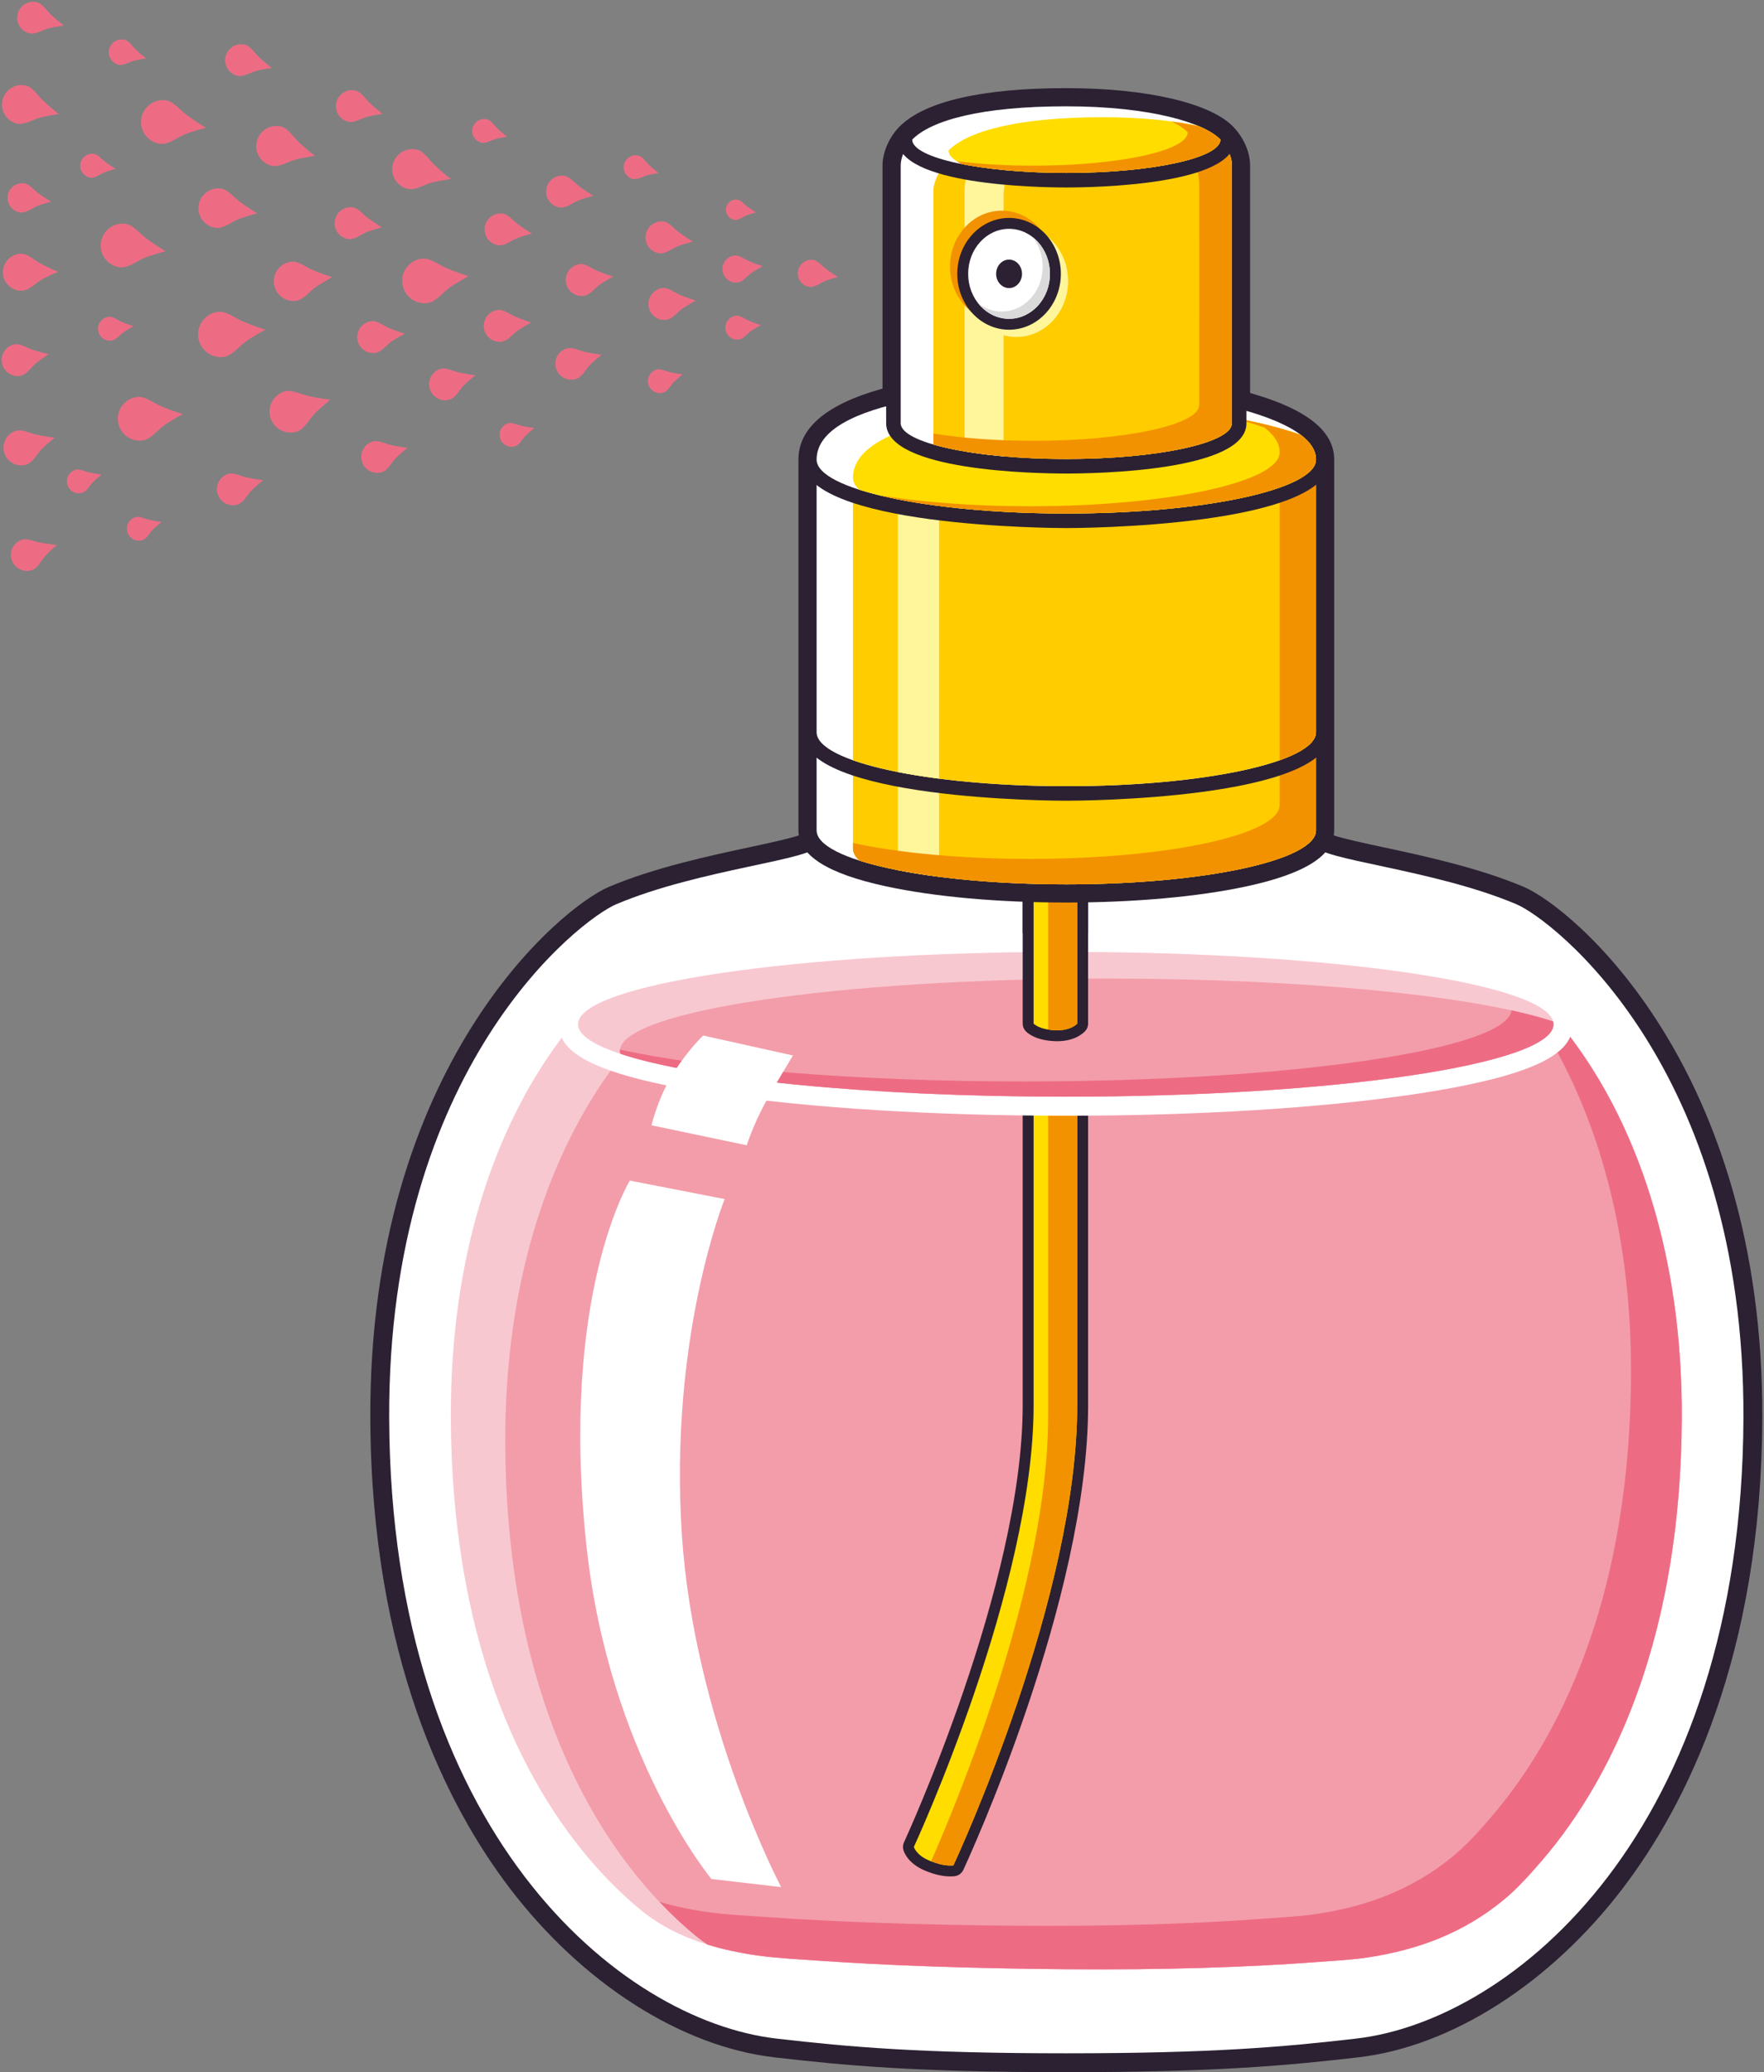
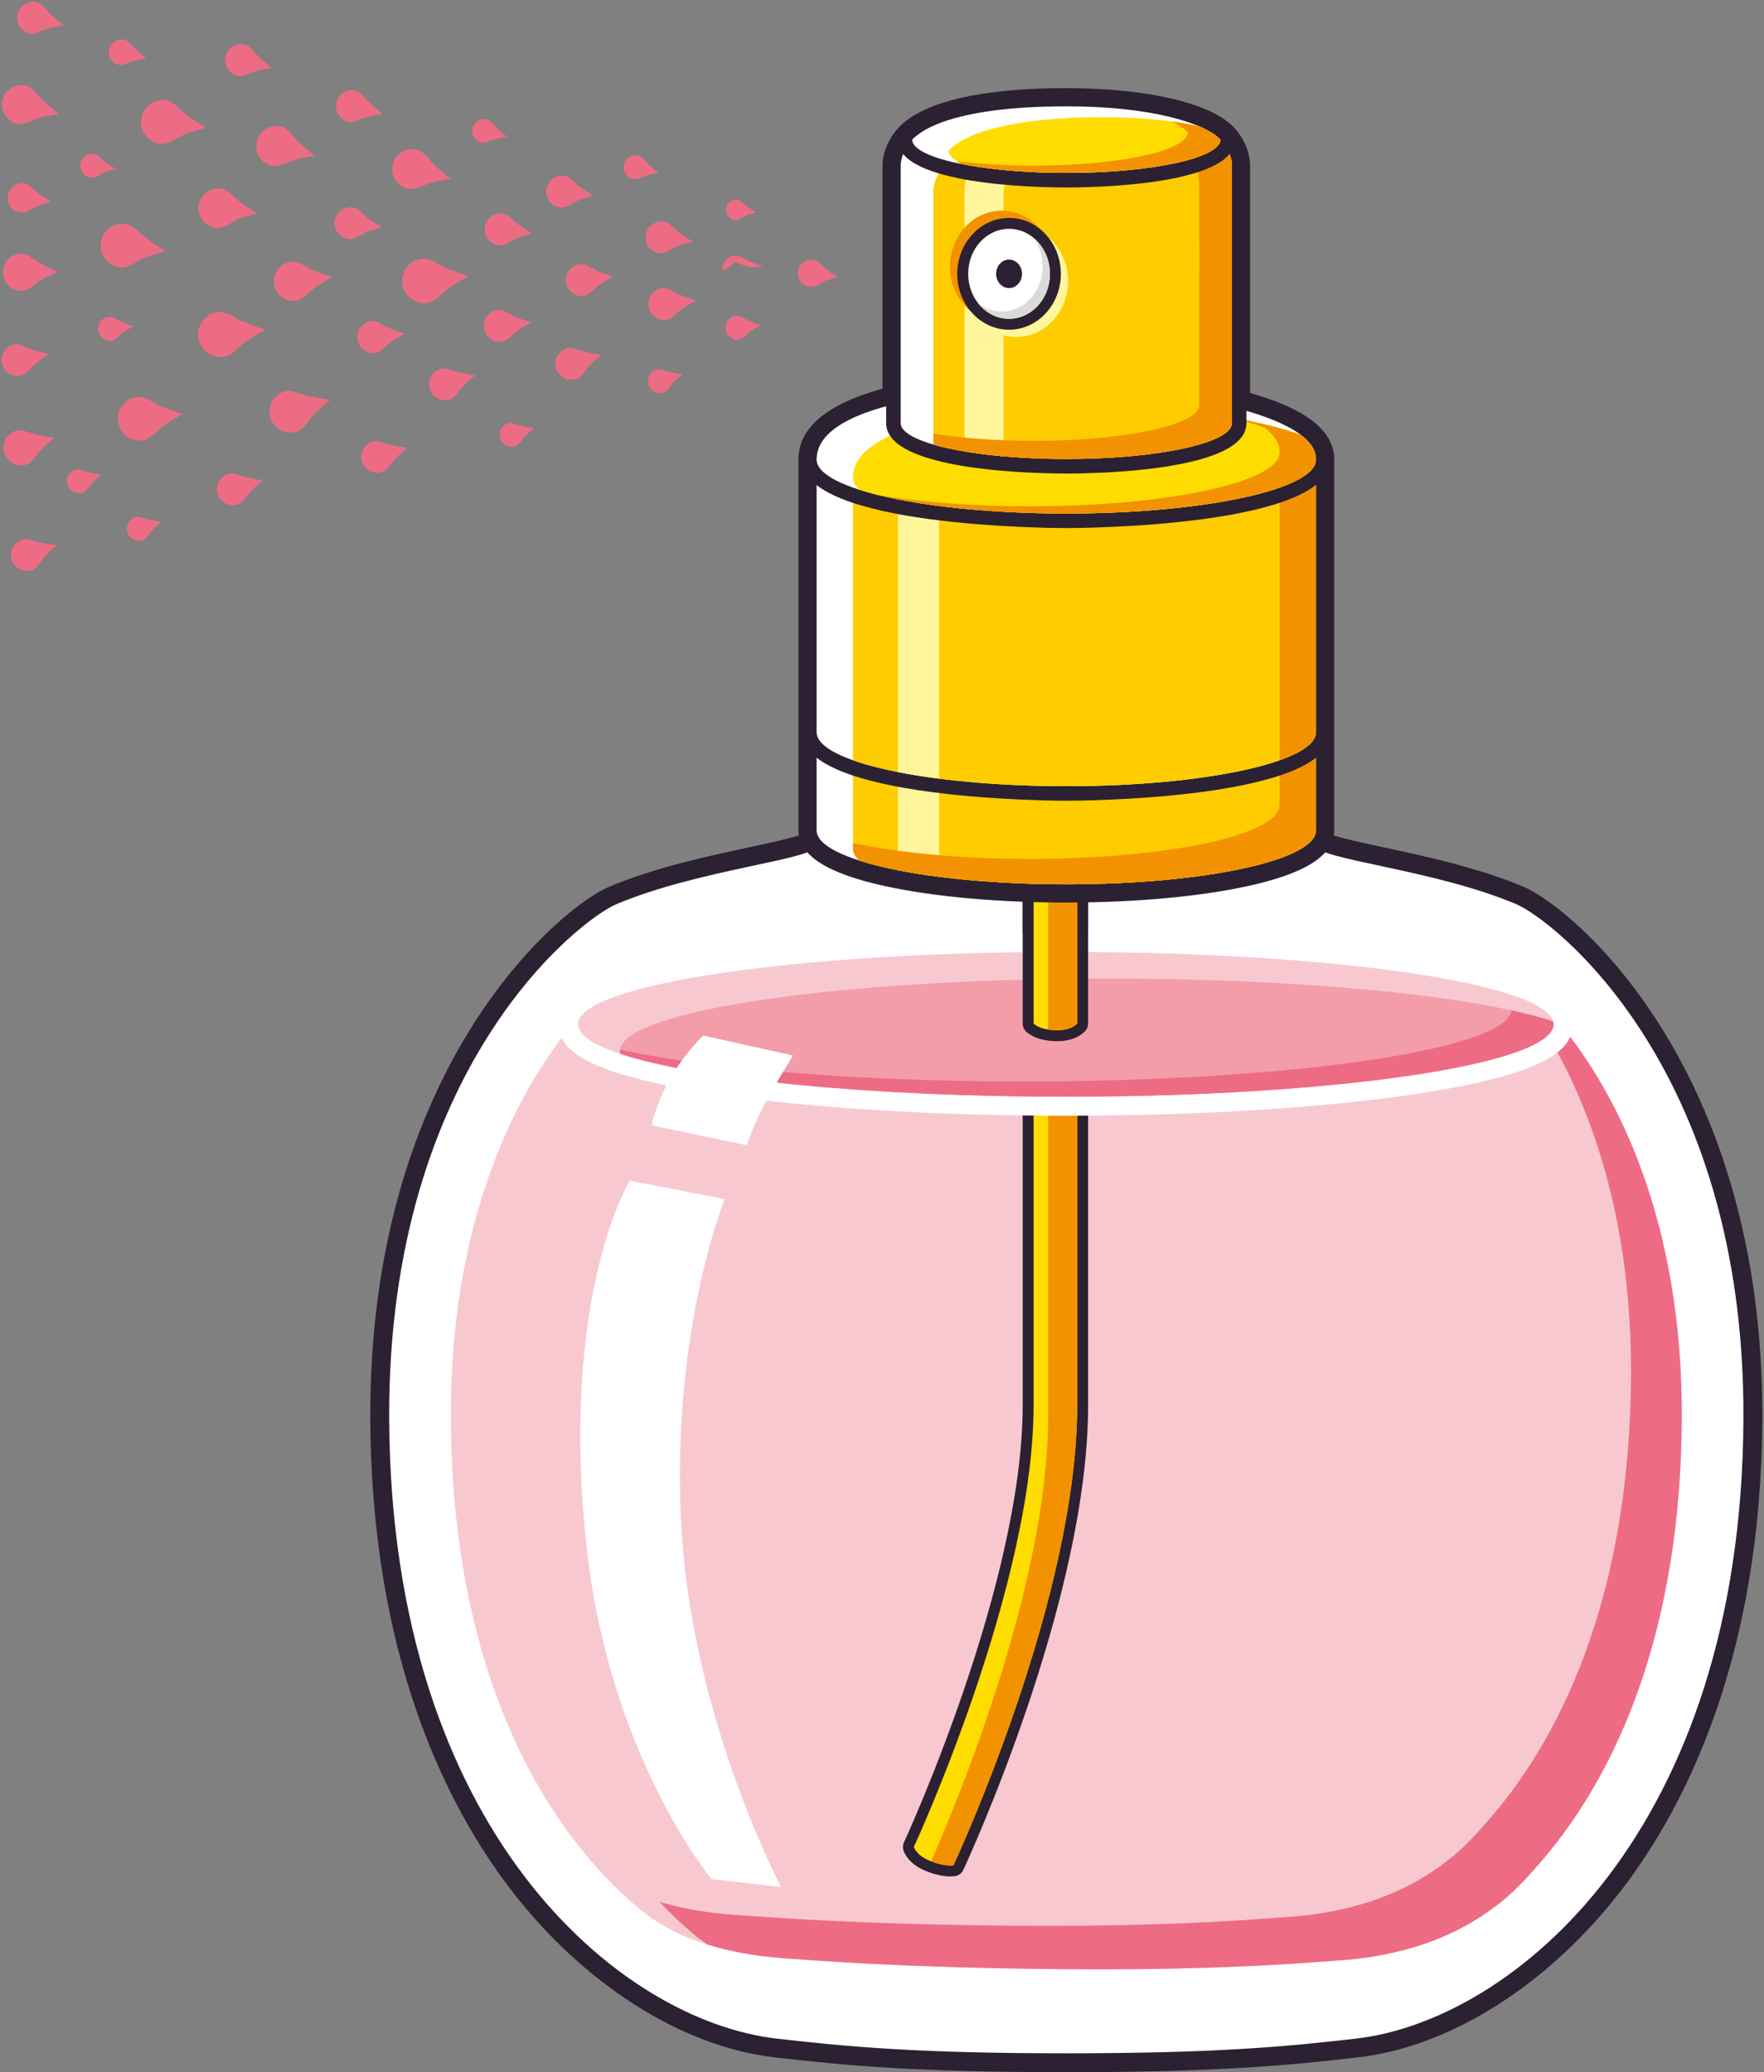
<svg xmlns="http://www.w3.org/2000/svg" height="838.4" preserveAspectRatio="xMidYMid meet" version="1.0" viewBox="197.5 88.5 713.9 838.4" width="713.9" zoomAndPan="magnify">
  <rect x="197.5" y="88.5" width="713.9" height="838.4" fill="#808080" stroke="none" />
  <g>
    <g>
      <g fill="#ED6C84" id="change1_3">
        <path d="M536.638,200.571c0,0-3.015-1.83-5.086-3.432c-1.372-1.06-3.087-3.2-4.934-3.455 c-3.012-0.413-5.789,1.693-6.202,4.704c-0.417,3.014,1.692,5.787,4.702,6.202c2.021,0.278,4.034-1.346,5.807-2.175 C532.696,201.588,536.638,200.571,536.638,200.571z" />
-         <path d="M506.188,196.209c0,0-3.36-1.066-5.75-2.134c-1.582-0.708-3.755-2.384-5.609-2.194 c-3.022,0.303-5.229,3.005-4.918,6.031c0.305,3.024,3.008,5.228,6.032,4.919c2.027-0.208,3.602-2.257,5.132-3.482 C502.599,198.128,506.188,196.209,506.188,196.209z" />
+         <path d="M506.188,196.209c0,0-3.36-1.066-5.75-2.134c-1.582-0.708-3.755-2.384-5.609-2.194 c-3.022,0.303-5.229,3.005-4.918,6.031c2.027-0.208,3.602-2.257,5.132-3.482 C502.599,198.128,506.188,196.209,506.188,196.209z" />
        <path d="M477.884,186.245c0,0-3.549-2.149-5.986-4.033c-1.611-1.248-3.629-3.767-5.803-4.066 c-3.543-0.488-6.813,1.991-7.298,5.533c-0.488,3.544,1.991,6.811,5.533,7.3c2.378,0.324,4.749-1.586,6.833-2.559 C473.245,187.445,477.884,186.245,477.884,186.245z" />
        <path d="M464.063,158.547c0,0-2.458-1.911-4.108-3.524c-1.096-1.069-2.38-3.123-3.972-3.533 c-2.599-0.67-5.247,0.892-5.919,3.489c-0.668,2.599,0.894,5.247,3.493,5.918c1.741,0.449,3.67-0.77,5.31-1.314 C460.501,159.037,464.063,158.547,464.063,158.547z" />
        <path d="M479.1,210.147c0,0-3.954-1.256-6.765-2.51c-1.861-0.833-4.418-2.808-6.6-2.583 c-3.557,0.359-6.152,3.536-5.787,7.096c0.357,3.558,3.538,6.15,7.097,5.788c2.386-0.243,4.237-2.658,6.035-4.095 C474.874,212.405,479.1,210.147,479.1,210.147z" />
        <path d="M473.766,239.98c0,0-3.086-0.387-5.331-0.928c-1.49-0.361-3.644-1.467-5.223-1.006 c-2.574,0.753-4.054,3.45-3.3,6.025c0.751,2.575,3.452,4.051,6.023,3.3c1.728-0.503,2.767-2.539,3.894-3.844 C470.956,242.222,473.766,239.98,473.766,239.98z" />
        <path d="M412.772,183.015c0,0-3.544-2.152-5.981-4.035c-1.614-1.248-3.632-3.768-5.807-4.065 c-3.543-0.49-6.81,1.988-7.295,5.532c-0.487,3.543,1.99,6.81,5.533,7.297c2.378,0.327,4.747-1.585,6.831-2.558 C408.137,184.211,412.772,183.015,412.772,183.015z" />
        <path d="M402.75,143.857c0,0-2.456-1.909-4.108-3.523c-1.093-1.069-2.377-3.122-3.973-3.533 c-2.596-0.67-5.247,0.89-5.916,3.489c-0.671,2.598,0.894,5.246,3.489,5.917c1.742,0.449,3.673-0.769,5.312-1.314 C399.191,144.348,402.75,143.857,402.75,143.857z" />
        <path d="M412.469,218.996c0,0-3.954-1.251-6.767-2.51c-1.863-0.832-4.418-2.806-6.6-2.582 c-3.558,0.359-6.149,3.535-5.787,7.097c0.36,3.557,3.541,6.148,7.096,5.787c2.388-0.242,4.238-2.657,6.039-4.095 C408.244,221.255,412.469,218.996,412.469,218.996z" />
        <path d="M413.731,261.695c0,0-3.086-0.386-5.332-0.929c-1.487-0.359-3.64-1.466-5.22-1.004 c-2.576,0.751-4.053,3.45-3.3,6.024c0.751,2.575,3.451,4.053,6.024,3.301c1.727-0.505,2.763-2.54,3.893-3.845 C410.924,263.937,413.731,261.695,413.731,261.695z" />
        <path d="M352.069,180.498c0,0-3.549-2.151-5.986-4.034c-1.611-1.247-3.629-3.768-5.803-4.064 c-3.543-0.489-6.811,1.989-7.299,5.532c-0.487,3.545,1.993,6.81,5.535,7.298c2.377,0.327,4.749-1.583,6.832-2.558 C347.43,181.698,352.069,180.498,352.069,180.498z" />
        <path d="M352.325,134.599c0,0-3.273-2.546-5.475-4.7c-1.461-1.425-3.175-4.161-5.298-4.71 c-3.464-0.893-6.996,1.188-7.888,4.653c-0.894,3.464,1.189,6.995,4.651,7.889c2.325,0.6,4.898-1.023,7.082-1.749 C347.581,135.251,352.325,134.599,352.325,134.599z" />
        <path d="M361.255,223.538c0,0-3.954-1.253-6.767-2.512c-1.861-0.831-4.418-2.805-6.599-2.582 c-3.558,0.359-6.15,3.537-5.788,7.097c0.36,3.558,3.54,6.147,7.096,5.788c2.388-0.243,4.238-2.656,6.039-4.096 C357.03,225.798,361.255,223.538,361.255,223.538z" />
        <path d="M362.428,269.711c0,0-4.115-0.514-7.11-1.237c-1.984-0.479-4.856-1.955-6.96-1.34 c-3.433,1.004-5.403,4.598-4.402,8.032c1.003,3.434,4.604,5.403,8.034,4.402c2.302-0.673,3.686-3.387,5.192-5.127 C358.682,272.701,362.428,269.711,362.428,269.711z" />
        <path d="M301.574,174.834c0,0-4.401-2.669-7.423-5.005c-2.002-1.548-4.506-4.673-7.204-5.043 c-4.393-0.605-8.446,2.466-9.053,6.865c-0.604,4.396,2.474,8.447,6.868,9.054c2.947,0.404,5.888-1.966,8.474-3.173 C295.819,176.321,301.574,174.834,301.574,174.834z" />
        <path d="M307.496,116.012c0,0-3.276-2.546-5.477-4.699c-1.459-1.427-3.173-4.163-5.298-4.711 c-3.464-0.895-6.994,1.188-7.888,4.653c-0.895,3.463,1.189,6.994,4.651,7.889c2.325,0.599,4.897-1.024,7.081-1.751 C302.75,116.666,307.496,116.012,307.496,116.012z" />
        <path d="M304.903,221.905c0,0-5.612-1.778-9.603-3.562c-2.642-1.182-6.269-3.982-9.366-3.666 c-5.049,0.511-8.732,5.02-8.213,10.07c0.508,5.053,5.023,8.729,10.069,8.216c3.389-0.343,6.016-3.773,8.57-5.811 C298.905,225.111,304.903,221.905,304.903,221.905z" />
        <path d="M304.011,282.816c0,0-4.115-0.514-7.109-1.238c-1.982-0.478-4.853-1.953-6.958-1.339 c-3.436,1.004-5.406,4.599-4.402,8.034c1.002,3.433,4.601,5.4,8.033,4.4c2.304-0.673,3.686-3.385,5.192-5.127 C300.269,285.807,304.011,282.816,304.011,282.816z" />
        <path d="M280.802,140.195c0,0-4.858-2.946-8.2-5.528c-2.21-1.709-4.976-5.163-7.955-5.571 c-4.853-0.669-9.332,2.725-9.998,7.582c-0.668,4.856,2.731,9.333,7.582,10c3.257,0.448,6.506-2.169,9.362-3.504 C274.445,141.838,280.802,140.195,280.802,140.195z" />
        <path d="M271.468,256.084c0,0-5.419-1.718-9.269-3.439c-2.552-1.14-6.054-3.845-9.043-3.539 c-4.874,0.493-8.429,4.846-7.931,9.724c0.492,4.876,4.851,8.424,9.725,7.929c3.269-0.331,5.807-3.639,8.271-5.609 C265.679,259.179,271.468,256.084,271.468,256.084z" />
        <path d="M264.494,190.167c0,0-4.861-2.95-8.2-5.529c-2.209-1.708-4.976-5.161-7.954-5.569 c-4.856-0.67-9.334,2.725-9.999,7.582c-0.669,4.856,2.729,9.33,7.582,9.998c3.257,0.448,6.504-2.169,9.359-3.503 C258.138,191.808,264.494,190.167,264.494,190.167z" />
        <path d="M437.649,167.725c0,0-3.55-2.151-5.987-4.034c-1.611-1.249-3.629-3.768-5.802-4.067 c-3.543-0.487-6.814,1.991-7.298,5.535c-0.487,3.542,1.992,6.809,5.533,7.299c2.377,0.326,4.75-1.586,6.833-2.559 C433.01,168.923,437.649,167.725,437.649,167.725z" />
        <path d="M379.987,160.938c0,0-4.124-3.209-6.895-5.917c-1.84-1.796-3.996-5.242-6.672-5.933 c-4.36-1.126-8.808,1.497-9.932,5.86c-1.126,4.36,1.496,8.807,5.857,9.933c2.927,0.756,6.167-1.288,8.917-2.203 C374.011,161.758,379.987,160.938,379.987,160.938z" />
        <path d="M445.644,200.448c0,0-3.954-1.256-6.764-2.512c-1.862-0.831-4.419-2.805-6.601-2.583 c-3.556,0.36-6.151,3.538-5.785,7.097c0.356,3.559,3.54,6.149,7.095,5.789c2.388-0.242,4.239-2.657,6.037-4.096 C441.418,202.706,445.644,200.448,445.644,200.448z" />
        <path d="M440.98,232.032c0,0-4.115-0.514-7.107-1.239c-1.984-0.479-4.856-1.956-6.96-1.339 c-3.436,1.004-5.405,4.598-4.402,8.034c1.004,3.432,4.601,5.399,8.034,4.398c2.301-0.673,3.686-3.384,5.191-5.125 C437.237,235.02,440.98,232.032,440.98,232.032z" />
        <path d="M324.963,151.594c0,0-4.126-3.21-6.899-5.922c-1.84-1.795-4-5.243-6.675-5.935 c-4.363-1.127-8.815,1.498-9.939,5.863c-1.126,4.364,1.5,8.813,5.86,9.941c2.93,0.754,6.172-1.291,8.925-2.207 C318.983,152.416,324.963,151.594,324.963,151.594z" />
        <path d="M331.962,200.655c0,0-4.874-1.545-8.338-3.094c-2.293-1.027-5.443-3.458-8.13-3.181 c-4.384,0.442-7.582,4.357-7.132,8.745c0.442,4.386,4.363,7.576,8.743,7.132c2.944-0.3,5.224-3.274,7.442-5.047 C326.756,203.439,331.962,200.655,331.962,200.655z" />
        <path d="M217.204,231.808c0,0-4.042-0.927-6.947-1.951c-1.923-0.677-4.631-2.439-6.787-2.039 c-3.52,0.65-5.842,4.027-5.193,7.547c0.648,3.516,4.027,5.836,7.543,5.188c2.359-0.436,4.01-2.994,5.685-4.572 C213.177,234.403,217.204,231.808,217.204,231.808z" />
        <path d="M503.479,174.453c0,0-2.261-1.373-3.814-2.573c-1.029-0.797-2.314-2.402-3.699-2.593 c-2.26-0.311-4.342,1.268-4.655,3.529c-0.307,2.259,1.27,4.341,3.529,4.654c1.518,0.206,3.026-1.011,4.355-1.631 C500.523,175.216,503.479,174.453,503.479,174.453z" />
        <path d="M387.123,200.263c0,0-5.533-1.757-9.469-3.514c-2.604-1.166-6.181-3.927-9.236-3.617 c-4.979,0.505-8.612,4.951-8.101,9.935c0.503,4.981,4.956,8.607,9.934,8.102c3.342-0.34,5.932-3.72,8.45-5.732 C381.212,203.421,387.123,200.263,387.123,200.263z" />
        <path d="M389.888,240.332c0,0-4.116-0.513-7.11-1.236c-1.981-0.479-4.853-1.956-6.958-1.339 c-3.436,1.002-5.406,4.595-4.402,8.032c1.001,3.434,4.601,5.4,8.034,4.399c2.302-0.674,3.686-3.386,5.192-5.124 C386.145,243.322,389.888,240.332,389.888,240.332z" />
        <path d="M505.442,220.066c0,0-2.966-0.941-5.076-1.883c-1.396-0.625-3.312-2.103-4.948-1.936 c-2.667,0.269-4.614,2.65-4.341,5.322c0.269,2.667,2.655,4.613,5.322,4.342c1.791-0.185,3.181-1.995,4.529-3.073 C502.272,221.761,505.442,220.066,505.442,220.066z" />
        <path d="M331.196,250.252c0,0-5.408-0.676-9.341-1.627c-2.605-0.629-6.379-2.57-9.142-1.76 c-4.514,1.319-7.103,6.042-5.784,10.554c1.319,4.513,6.047,7.097,10.555,5.782c3.025-0.887,4.843-4.448,6.82-6.736 C326.277,254.179,331.196,250.252,331.196,250.252z" />
        <path d="M244.332,156.83c0,0-2.662-1.613-4.489-3.027c-1.21-0.935-2.722-2.823-4.355-3.047 c-2.656-0.368-5.107,1.491-5.472,4.15c-0.365,2.656,1.495,5.107,4.152,5.472c1.783,0.245,3.558-1.187,5.122-1.918 C240.852,157.729,244.332,156.83,244.332,156.83z" />
        <path d="M220.963,198.482c0,0-4.421-1.875-7.528-3.627c-2.053-1.158-4.786-3.71-7.326-3.689 c-4.137,0.029-7.474,3.411-7.438,7.555c0.029,4.14,3.415,7.47,7.555,7.439c2.778-0.024,5.173-2.604,7.402-4.071 C215.85,200.626,220.963,198.482,220.963,198.482z" />
        <path d="M251.567,220.511c0,0-2.964-0.94-5.073-1.884c-1.397-0.625-3.313-2.104-4.95-1.936 c-2.666,0.269-4.613,2.652-4.34,5.322c0.271,2.669,2.654,4.61,5.321,4.342c1.79-0.183,3.18-1.995,4.529-3.073 C248.4,222.204,251.567,220.511,251.567,220.511z" />
        <path d="M223.318,98.834c0,0-3.275-2.546-5.477-4.701c-1.459-1.423-3.173-4.161-5.298-4.71 c-3.465-0.893-6.994,1.189-7.889,4.653c-0.894,3.464,1.189,6.996,4.651,7.889c2.325,0.6,4.897-1.023,7.082-1.749 C218.572,99.488,223.318,98.834,223.318,98.834z" />
        <path d="M262.895,299.686c0,0-3.088-0.386-5.331-0.929c-1.49-0.36-3.643-1.465-5.222-1.005 c-2.574,0.751-4.054,3.449-3.3,6.024c0.75,2.574,3.451,4.052,6.023,3.3c1.728-0.503,2.767-2.538,3.894-3.845 C260.085,301.927,262.895,299.686,262.895,299.686z" />
        <path d="M220.511,308.984c0,0-4.131-0.37-7.147-0.99c-2.001-0.409-4.92-1.786-7.006-1.094 c-3.394,1.12-5.239,4.783-4.117,8.18c1.124,3.396,4.787,5.236,8.182,4.117c2.278-0.753,3.566-3.511,5.009-5.304 C216.873,312.1,220.511,308.984,220.511,308.984z" />
        <path d="M221.326,134.658c0,0-3.997-3.109-6.684-5.735c-1.783-1.74-3.876-5.083-6.468-5.75 c-4.227-1.09-8.54,1.451-9.628,5.679c-1.094,4.229,1.45,8.538,5.678,9.631c2.835,0.73,5.978-1.25,8.645-2.138 C215.533,135.457,221.326,134.658,221.326,134.658z" />
        <path d="M256.665,112.164c0,0-2.627-2.043-4.394-3.77c-1.173-1.145-2.547-3.341-4.251-3.78 c-2.779-0.718-5.615,0.954-6.329,3.733c-0.719,2.779,0.951,5.613,3.731,6.333c1.864,0.479,3.932-0.825,5.683-1.406 C252.858,112.689,256.665,112.164,256.665,112.164z" />
        <path d="M219.597,265.629c0,0-4.545-0.566-7.851-1.365c-2.192-0.531-5.365-2.161-7.69-1.48 c-3.793,1.108-5.969,5.079-4.86,8.872c1.109,3.792,5.083,5.967,8.874,4.86c2.541-0.742,4.068-3.738,5.732-5.661 C215.463,268.932,219.597,265.629,219.597,265.629z" />
        <path d="M238.625,280.526c0,0-3.086-0.386-5.33-0.929c-1.49-0.36-3.641-1.467-5.223-1.005 c-2.574,0.752-4.051,3.45-3.299,6.025c0.753,2.575,3.45,4.051,6.025,3.3c1.728-0.505,2.764-2.539,3.894-3.845 C235.817,282.768,238.625,280.526,238.625,280.526z" />
        <path d="M218.161,170.119c0,0-3.257-1.975-5.498-3.707c-1.48-1.146-3.335-3.458-5.33-3.734 c-3.255-0.449-6.256,1.828-6.704,5.083c-0.449,3.254,1.829,6.258,5.081,6.703c2.186,0.302,4.362-1.455,6.276-2.348 C213.899,171.222,218.161,170.119,218.161,170.119z" />
      </g>
      <g>
        <g>
          <g>
            <g>
              <g>
                <g id="change2_1">
                  <path d="M629.04,926.972c-61.315,0-89.803-2.721-118.19-6.007c-37.706-4.365-77.728-29.95-107.059-68.442 c-25.508-33.472-56.004-93.603-56.421-189.966c-0.621-143.021,77.229-207.017,96.532-215.194 c18.406-7.797,40.769-12.588,57.098-16.088c7.295-1.563,16.098-3.449,20.012-4.817c2.736-8.211,14.034-14.235,34.959-18.758 c19.602-4.236,45.552-6.57,73.069-6.57c27.52,0,53.47,2.334,73.069,6.57c20.926,4.523,32.224,10.547,34.959,18.758 c3.917,1.368,12.719,3.253,20.014,4.817c16.329,3.5,38.691,8.291,57.095,16.088c19.306,8.177,97.156,72.173,96.535,215.194 c-0.419,96.363-30.914,156.494-56.421,189.966c-29.333,38.492-69.353,64.077-107.058,68.442 C718.844,924.251,690.357,926.972,629.04,926.972z" fill="#2B2132" />
                </g>
                <g id="change3_1">
                  <path d="M811.201,454.39c-33.675-14.266-81.105-18.093-81.105-23.786c0-12.063-45.242-21.842-101.056-21.842 c-55.812,0-101.056,9.779-101.056,21.842c0,5.693-47.43,9.52-81.105,23.786c-14.435,6.115-92.497,65.599-91.877,208.134 c0.726,167.188,93.326,243.519,156.725,250.859c29.804,3.45,58.557,5.955,117.313,5.955c58.757,0,87.51-2.505,117.315-5.955 c63.396-7.341,155.996-83.671,156.723-250.859C903.699,519.989,825.639,460.505,811.201,454.39z" fill="#FFF" />
                </g>
                <g id="change4_1">
                  <path d="M828.978,502.965H429.104c-4.527,5.551-9.259,12.061-13.936,19.613 c-16.227,26.215-35.509,71.753-35.212,139.837c0.376,86.729,26.805,145.743,59.053,181.751 c5.752,6.425,11.672,12.135,17.696,17.1c12.173,10.036,27.831,15.666,47.069,18.453c7.602,1.103,16.035,1.508,25.137,2.147 c27.307,1.917,60.988,3.127,99.848,3.453c40.124,0.339,73.981-0.824,101.157-2.864c7.46-0.561,14.45-0.908,20.86-1.867 c21.22-3.17,39.324-10.263,55.109-23.213c5.408-4.435,10.343-9.873,15.324-15.646c31.27-36.209,56.546-94.511,56.913-179.314 c0.297-68.084-18.984-113.622-35.213-139.837C838.235,515.025,833.505,508.516,828.978,502.965z" fill="#F8C8D0" />
                </g>
                <g id="change5_1">
-                   <path d="M878.124,662.415c0.297-68.084-18.984-113.622-35.213-139.837 c-4.676-7.553-9.406-14.063-13.934-19.613h-23.879l-12.306,10.275H451.122c-4.527,5.551-9.258,12.06-13.934,19.613 c-16.227,26.215-35.509,71.755-35.212,139.837c0.376,86.731,26.805,145.741,59.053,181.752 c5.751,6.424,11.672,12.135,17.695,17.099c1.645,1.356,3.357,2.624,5.129,3.823c6.152,1.896,12.789,3.321,19.921,4.354 c7.602,1.103,16.035,1.508,25.137,2.147c27.307,1.917,60.988,3.127,99.848,3.453c40.124,0.339,73.981-0.824,101.157-2.864 c7.46-0.561,14.45-0.908,20.86-1.867c21.22-3.17,39.324-10.263,55.109-23.213c5.408-4.435,10.343-9.873,15.324-15.646 C852.48,805.521,877.757,747.219,878.124,662.415z" fill="#F39DAA" />
-                 </g>
+                   </g>
                <g id="change1_1">
                  <path d="M878.124,662.415c0.297-68.084-18.984-113.622-35.213-139.837 c-4.676-7.553-9.406-14.063-13.934-19.613h-1.661l-0.115,10.275c14.979,27.089,30.641,70.152,30.374,131.561 c-0.369,84.802-25.644,143.106-56.915,179.315c-4.98,5.77-9.916,11.21-15.323,15.646 c-15.785,12.949-33.891,20.043-55.11,23.213c-6.409,0.956-13.399,1.306-20.86,1.865 c-27.176,2.041-61.034,3.203-101.154,2.866c-38.863-0.327-72.543-1.539-99.851-3.454c-9.102-0.639-17.535-1.044-25.138-2.148 c-6.723-0.974-12.989-2.313-18.843-4.047c4.693,4.96,9.482,9.478,14.343,13.484c1.645,1.356,3.357,2.624,5.129,3.823 c6.152,1.896,12.789,3.321,19.921,4.354c7.602,1.103,16.035,1.508,25.137,2.147c27.307,1.917,60.988,3.127,99.848,3.453 c40.124,0.339,73.981-0.824,101.157-2.864c7.46-0.561,14.45-0.908,20.86-1.867c21.22-3.17,39.324-10.263,55.109-23.213 c5.408-4.435,10.343-9.873,15.324-15.646C852.48,805.521,877.757,747.219,878.124,662.415z" fill="#ED6C84" />
                </g>
                <g>
                  <g id="change2_11">
                    <path d="M582.134,847.775c-2.188,0-5.782-0.424-10.487-2.443c-6.754-2.893-8.313-7.438-8.558-8.319 c-0.278-1.01-0.189-2.086,0.253-3.032c0.479-1.035,48.044-104.242,48.044-176.834V385.738c0-2.434,1.982-4.415,4.416-4.415 h17.651c2.435,0,4.413,1.981,4.413,4.415v271.409c0,78.515-48.453,183.568-50.516,187.999 c-0.601,1.291-1.796,2.218-3.197,2.478C583.833,847.68,583.155,847.775,582.134,847.775z" fill="#2B2132" />
                  </g>
                  <g id="change6_4">
                    <path d="M583.349,843.283c0,0-3.686,0.685-9.963-2.007c-5.149-2.206-6.043-5.438-6.043-5.438 c0.485-1.043,48.459-105.066,48.459-178.692V385.738h17.651v271.409C633.453,734.704,585.396,838.887,583.349,843.283z" fill="#FD0" />
                  </g>
                  <g id="change7_8">
                    <path d="M615.802,385.738v4.412h5.883v271.411c0,67.898-36.83,156.194-47.379,180.089 c5.712,2.243,9.043,1.634,9.043,1.634c2.047-4.396,50.104-108.579,50.104-186.137V385.738H615.802z" fill="#F39200" />
                  </g>
                </g>
                <g id="change3_2">
                  <path d="M628.822,539.965c-53.09,0-103.063-3.078-140.708-8.662c-56.742-8.421-64.392-19.05-64.392-28.338 c0-9.287,7.65-19.917,64.392-28.337c37.645-5.584,87.618-8.661,140.708-8.661c53.094,0,103.066,3.076,140.712,8.661 c56.739,8.42,64.39,19.05,64.39,28.337c0,9.288-7.65,19.917-64.39,28.338C731.889,536.887,681.916,539.965,628.822,539.965z" fill="#FFF" />
                </g>
                <g id="change4_2">
                  <path d="M826.218,502.965c0,16.177-88.374,29.29-197.396,29.29c-109.016,0-197.391-13.113-197.391-29.29 c0-16.175,88.375-29.292,197.391-29.292C737.844,473.673,826.218,486.79,826.218,502.965z" fill="#F8C8D0" />
                </g>
                <g id="change5_2">
                  <path d="M448.389,513.757c0,0.388,0.067,0.772,0.167,1.155c30.813,10.222,99.932,17.343,180.266,17.343 c109.021,0,197.396-13.113,197.396-29.29c0-0.387-0.067-0.773-0.169-1.156c-30.812-10.223-99.931-17.344-180.267-17.344 C536.765,484.464,448.389,497.579,448.389,513.757z" fill="#F39DAA" />
                </g>
                <g id="change1_2">
                  <path d="M826.049,501.809c-4.737-1.572-10.389-3.069-16.836-4.48c-1.908,15.933-89.522,28.762-197.347,28.762 c-67.986,0-127.93-5.104-163.432-12.866c-0.021,0.177-0.045,0.354-0.045,0.532c0,0.388,0.067,0.772,0.167,1.155 c30.813,10.222,99.932,17.343,180.266,17.343c109.021,0,197.396-13.113,197.396-29.29 C826.218,502.578,826.15,502.191,826.049,501.809z" fill="#ED6C84" />
                </g>
                <g id="change3_3">
                  <path d="M513.649,852.1l-28.224-3.291c0,0-41.501-49.922-50.617-135.103 c-10.851-101.402,17.59-147.494,17.59-147.494l38.372,7.48c0,0-22.539,55.647-17.33,135.584 C478.419,785.676,513.649,852.1,513.649,852.1z" fill="#FFF" />
                </g>
                <g id="change3_4">
                  <path d="M499.704,551.915l-38.532-8.073c0,0,2.569-11.376,9.174-21.651 c6.059-9.423,11.743-14.679,11.743-14.679l36.33,8.074c0,0-7.077,11.513-11.375,19.448 C502.273,543.842,499.704,551.915,499.704,551.915z" fill="#FFF" />
                </g>
                <g id="change2_2">
                  <path d="M625.353,509.811c-0.288,0-0.586-0.003-0.886-0.017c-7.879-0.294-11.137-3.254-11.947-4.154 c-0.73-0.813-1.134-1.861-1.134-2.952V384.265c0-2.434,1.982-4.413,4.416-4.413h17.651c2.435,0,4.413,1.979,4.413,4.413 v118.422c0,1.031-0.364,2.037-1.025,2.83C636.237,506.235,632.863,509.811,625.353,509.811z" fill="#2B2132" />
                </g>
                <g id="change6_1">
                  <path d="M615.802,502.688c0,0,2.207,2.451,8.826,2.699c6.368,0.234,8.825-2.699,8.825-2.699V384.265h-17.651 V502.688z" fill="#FD0" />
                </g>
                <g id="change7_1">
                  <path d="M621.685,505.098c0.87,0.14,1.839,0.247,2.943,0.289c6.368,0.234,8.825-2.699,8.825-2.699V384.265 h-13.519l-4.133,1.473v4.412h5.883V505.098z" fill="#F39200" />
                </g>
                <g id="change2_3">
                  <path d="M629.041,453.697c-27.498,0-53.429-2.331-73.012-6.563c-23.822-5.149-35.4-12.555-35.4-22.635 V274.451c0-32.991,75.814-36.552,108.412-36.552c15.358,0,41.606,1.898,65.034,7.242 c29.187,6.663,43.378,16.248,43.378,29.31V424.5c0,10.08-11.582,17.485-35.401,22.635 C682.467,451.366,656.538,453.697,629.041,453.697z" fill="#2B2132" />
                </g>
                <g id="change2_4">
                  <path d="M629.041,281.581c-17.449,0-74.379-1.574-74.379-21.841V155.294c0-4.233,2.086-10.645,6.744-15.429 c10.003-10.273,33.392-15.704,67.635-15.704c32.577,0,58.524,6.05,67.713,15.788c4.914,5.207,6.665,11.339,6.665,15.346 V259.74C703.419,280.007,646.49,281.581,629.041,281.581z" fill="#2B2132" />
                </g>
                <g id="change3_5">
                  <path d="M629.041,245.255c-34.32,0-101.057,4.678-101.057,29.196c0,4.088,0,145.958,0,150.048 c0,12.062,45.244,21.84,101.057,21.84s101.055-9.778,101.055-21.84c0-4.519,0-145.533,0-150.048 C730.096,254.346,663.36,245.255,629.041,245.255z" fill="#FFF" />
                </g>
                <g id="change8_1">
                  <path d="M730.096,424.5c0-4.519,0-145.533,0-150.048c0-3.712-2.279-7.046-6.203-10.021 c-22.506-8.049-58.042-11.821-80.144-11.821c-34.318,0-101.054,4.678-101.054,29.196c0,4.09,0,145.959,0,150.047 c0,1.669,0.893,3.291,2.533,4.854c18.159,5.811,48.919,9.632,83.813,9.632C684.854,446.339,730.096,436.561,730.096,424.5z" fill="#FC0" />
                </g>
                <g id="change9_1">
                  <path d="M560.881,440.623c5.1,1.008,10.698,1.896,16.672,2.664v-184.68 c-6.088,1.338-11.754,2.947-16.672,4.885V440.623z" fill="#FFF59B" />
                </g>
                <g id="change7_2">
                  <path d="M723.893,264.431c-2.773-0.992-5.752-1.919-8.875-2.782c0.233,0.815,0.368,1.648,0.368,2.504 c0,4.517,0,145.533,0,150.049c0,12.064-45.245,21.842-101.058,21.842c-28.004,0-53.331-2.466-71.633-6.441 c0,1.225,0,2.002,0,2.251c0,1.669,0.893,3.291,2.533,4.854c18.159,5.811,48.919,9.632,83.813,9.632 c55.813,0,101.055-9.778,101.055-21.84c0-4.519,0-145.533,0-150.048C730.096,270.739,727.816,267.405,723.893,264.431z" fill="#F39200" />
                </g>
                <g id="change2_5">
                  <path d="M629.041,412.506c-4.368,0-106.941-0.313-106.941-27.727V274.451 c0-31.664,74.788-35.08,106.941-35.08c1.069,0,106.939,2.06,106.939,35.08l-0.001,110.329 C735.979,412.193,633.409,412.506,629.041,412.506z" fill="#2B2132" />
                </g>
                <g id="change3_6">
                  <path d="M629.041,245.255c-34.32,0-101.057,4.678-101.057,29.196c0,2.729,0,66.777,0,110.329 c0,12.065,45.244,21.843,101.057,21.843s101.055-9.778,101.055-21.843l0,0c0-43.46,0-107.313,0-110.329 C730.096,254.346,663.36,245.255,629.041,245.255z" fill="#FFF" />
                </g>
                <g id="change8_2">
                  <path d="M629.041,406.623c55.813,0,101.055-9.778,101.055-21.843c0-43.46,0-107.313,0-110.329 c0-0.061-0.007-0.121-0.009-0.182c-21.636-9.761-62.081-14.303-86.338-14.303c-34.318,0-101.054,4.678-101.054,29.195 c0,2.659,0,63.563,0,106.975C560.434,402.423,592.468,406.623,629.041,406.623z" fill="#FC0" />
                </g>
                <g id="change9_2">
                  <path d="M560.881,400.905c5.104,1.007,10.692,1.903,16.672,2.671V265.96 c-6.088,1.338-11.754,2.95-16.672,4.886V400.905z" fill="#FFF59B" />
                </g>
                <g id="change7_3">
                  <path d="M715.386,269.11v127.025c9.332-3.31,14.71-7.198,14.71-11.355c0-43.46,0-107.313,0-110.329 c0-0.061-0.007-0.121-0.009-0.182C725.828,272.348,720.837,270.632,715.386,269.11z" fill="#F39200" />
                </g>
                <g id="change2_6">
                  <path d="M629.041,302.176c-4.368,0-106.941-0.313-106.941-27.725c0-31.664,74.788-35.08,106.941-35.08 c1.065,0,106.71,2.051,106.938,34.976C735.979,301.863,633.409,302.176,629.041,302.176z" fill="#2B2132" />
                </g>
                <g id="change3_7">
                  <path d="M629.041,296.291c55.813,0,101.055-9.778,101.055-21.84c0-0.008-0.001-0.015-0.001-0.023 c-0.052-20.087-66.745-29.172-101.054-29.172c-34.32,0-101.057,4.678-101.057,29.196 C527.984,286.513,573.229,296.291,629.041,296.291z" fill="#FFF" />
                </g>
                <g id="change6_2">
                  <path d="M730.096,274.451c0-0.008-0.001-0.015-0.001-0.023c-0.011-3.701-2.285-7.029-6.204-9.997 c-22.508-8.049-58.04-11.821-80.142-11.821c-34.318,0-101.054,4.678-101.054,29.196c0,1.669,0.893,3.291,2.533,4.853 c18.159,5.811,48.919,9.633,83.813,9.633C684.854,296.291,730.096,286.513,730.096,274.451z" fill="#FD0" />
                </g>
                <g id="change7_4">
                  <path d="M730.095,274.428c-0.011-3.701-2.285-7.029-6.204-9.997c-8.669-3.1-19.276-5.559-30.302-7.419 c5.601,1.312,10.889,2.796,15.593,4.478c3.914,2.968,6.193,6.296,6.201,9.996c0,0.009,0.003,0.015,0.003,0.024 c0,12.061-45.245,21.84-101.058,21.84c-22.914,0-44.019-1.655-60.97-4.434c18.515,4.523,45.548,7.375,75.683,7.375 c55.813,0,101.055-9.778,101.055-21.84C730.096,274.443,730.095,274.437,730.095,274.428z" fill="#F39200" />
                </g>
                <g id="change2_7">
                  <path d="M629.041,280.111c-12.176,0-72.909-0.983-72.909-20.371V155.294c0-3.934,1.957-9.913,6.329-14.404 c9.72-9.98,32.743-15.258,66.58-15.258c31.7,0,57.858,6.017,66.644,15.324c4.618,4.896,6.263,10.616,6.263,14.338V259.74 C701.947,279.128,641.218,280.111,629.041,280.111z" fill="#2B2132" />
                </g>
                <g id="change3_8">
                  <path d="M691.405,144.996c-6.26-6.633-27.923-13.478-62.364-13.478c-34.442,0-54.746,5.657-62.365,13.478 c-3.344,3.435-4.658,7.953-4.658,10.298c0,2.796,0,101.65,0,104.446c0,8,30.007,14.485,67.023,14.485 c37.015,0,67.023-6.485,67.023-14.485c0-3.155,0-101.292,0-104.446C696.064,152.949,694.963,148.766,691.405,144.996z" fill="#FFF" />
                </g>
                <g id="change8_3">
                  <path d="M629.041,274.226c37.015,0,67.023-6.485,67.023-14.485c0-3.155,0-101.292,0-104.446 c0-1.471-0.436-3.668-1.642-6.034c-10.736-4.191-28.401-7.444-52.142-7.444c-34.442,0-54.748,5.655-62.366,13.478 c-3.342,3.433-4.659,7.953-4.659,10.295c0,2.618,0,89.465,0,102.795C587.473,271.929,607.016,274.226,629.041,274.226z" fill="#FC0" />
                </g>
                <g id="change9_3">
                  <path d="M609.115,144.07c-6.71,1.063-12.324,2.472-16.93,4.141c-2.474,7.095-4.335,13.543-4.335,16.891 c0,23.85,0,91.182,0,106.057c4.793,0.812,10.105,1.481,15.812,1.984c-0.004-14.861-0.029-82.036,0.002-105.836 C603.672,162.692,606.113,153.563,609.115,144.07z" fill="#FFF59B" />
                </g>
                <g id="change7_5">
                  <path d="M694.423,149.26c-3.307-1.292-7.277-2.493-11.875-3.539c0.178,0.833-9.741-3.733-9.741-3.117 c0,0.726,9.984,9.226,10.02,20.228c0.083,28.319,0,87.122,0,89.551c0,8.001-30.01,14.487-67.024,14.487 c-15.241,0-29.288-1.1-40.546-2.953c0,1.895,0,3.412,0,4.466c12.217,3.545,31.76,5.842,53.785,5.842 c37.015,0,67.023-6.485,67.023-14.485c0-3.155,0-101.292,0-104.446C696.064,153.823,695.629,151.625,694.423,149.26z" fill="#F39200" />
                </g>
                <g id="change2_8">
                  <path d="M629.041,164.361c-11.397,0-68.25-0.933-68.25-19.365c0-1.543,0.592-3,1.67-4.106 c9.721-9.98,32.743-15.258,66.58-15.258c31.7,0,57.858,6.017,66.644,15.326c1.034,1.097,1.605,2.532,1.605,4.039 C697.285,163.428,640.439,164.361,629.041,164.361z" fill="#2B2132" />
                </g>
                <g id="change3_9">
                  <path d="M629.041,158.475c34.438,0,62.364-6.035,62.364-13.479l0,0c-6.26-6.633-27.923-13.478-62.364-13.478 c-34.442,0-54.746,5.657-62.365,13.478C566.676,152.44,594.599,158.475,629.041,158.475z" fill="#FFF" />
                </g>
                <g id="change6_3">
                  <path d="M581.387,149.409c0,1.961,1.958,3.826,5.447,5.507c11.107,2.209,25.925,3.559,42.207,3.559 c34.438,0,62.364-6.035,62.364-13.479l0,0c-1.758-1.863-4.729-3.742-8.857-5.482c-10.131-2.167-23.137-3.583-38.799-3.583 C609.308,135.932,589.004,141.587,581.387,149.409z" fill="#FD0" />
                </g>
                <g id="change7_6">
                  <path d="M691.405,144.996c-1.758-1.863-4.729-3.742-8.857-5.482c-3.299-0.704-6.938-1.32-10.841-1.845 c2.894,1.42,5.063,2.908,6.458,4.385l0,0c0,7.444-27.924,13.48-62.363,13.48c-11.331,0-21.947-0.656-31.103-1.797 c0.633,0.401,1.339,0.795,2.135,1.179c11.107,2.209,25.925,3.559,42.207,3.559 C663.479,158.475,691.405,152.44,691.405,144.996L691.405,144.996z" fill="#F39200" />
                </g>
                <g id="change9_4">
                  <path d="M608.813,224.862c-11.559,0-20.963-10.145-20.963-22.617c0-12.472,9.404-22.617,20.963-22.617 s20.962,10.146,20.962,22.617C629.775,214.717,620.372,224.862,608.813,224.862z" fill="#FFF59B" />
                </g>
                <g id="change7_7">
                  <path d="M602.93,218.977c-11.561,0-20.965-10.146-20.965-22.616s9.404-22.618,20.965-22.618 c11.558,0,20.962,10.148,20.962,22.618S614.487,218.977,602.93,218.977z" fill="#F39200" />
                </g>
                <g id="change2_9">
                  <path d="M605.871,221.919c-11.558,0-20.962-10.145-20.962-22.617c0-12.471,9.404-22.618,20.962-22.618 s20.963,10.146,20.963,22.618C626.834,211.774,617.429,221.919,605.871,221.919z" fill="#2B2132" />
                </g>
                <g id="change3_10">
                  <ellipse cx="605.87" cy="199.302" fill="#FFF" rx="16.55" ry="18.206" />
                </g>
                <g id="change10_1">
                  <path d="M615.441,184.467c2.51,3.192,4.038,7.343,4.038,11.894c0,10.055-7.411,18.205-16.55,18.205 c-3.569,0-6.867-1.256-9.569-3.371c3.033,3.862,7.509,6.313,12.511,6.313c9.141,0,16.549-8.151,16.549-18.206 C622.42,193.175,619.659,187.766,615.441,184.467z" fill="#DADADA" />
                </g>
                <g id="change2_10">
                  <path d="M611.109,199.302c0,3.184-2.347,5.766-5.238,5.766c-2.893,0-5.239-2.582-5.239-5.766 c0-3.179,2.347-5.76,5.239-5.76C608.763,193.542,611.109,196.123,611.109,199.302z" fill="#2B2132" />
                </g>
              </g>
            </g>
          </g>
        </g>
      </g>
    </g>
  </g>
</svg>